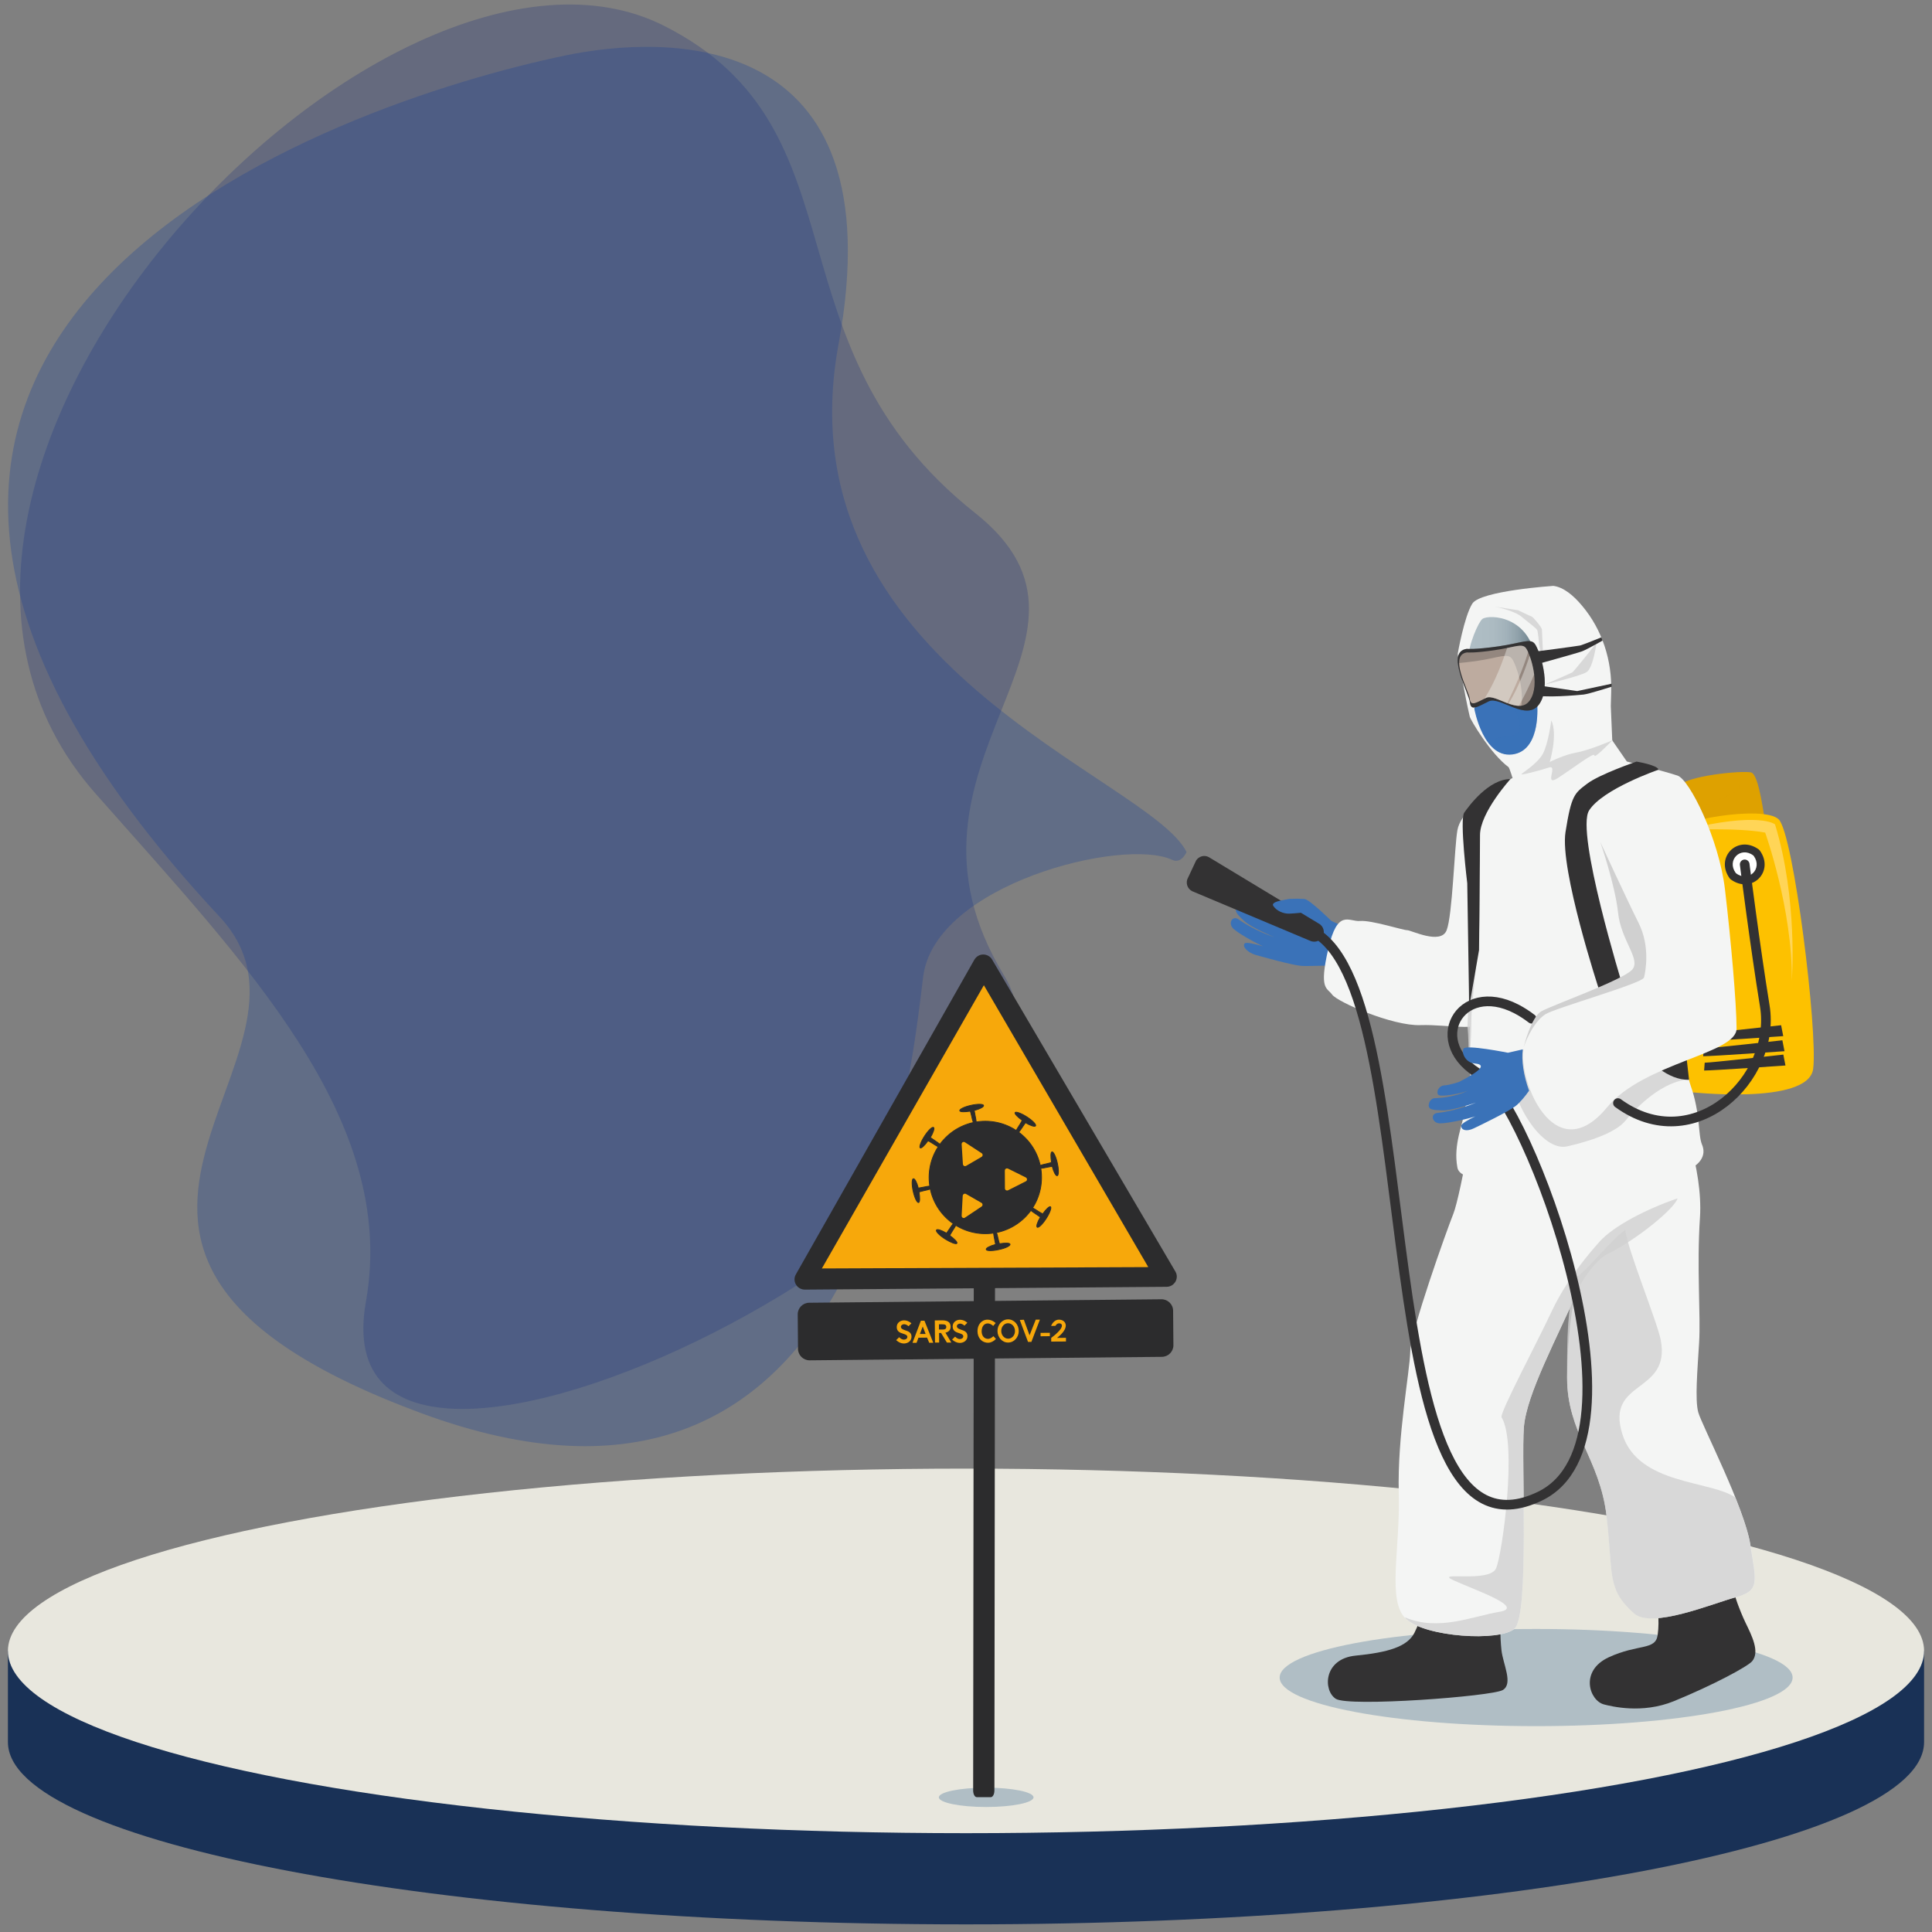
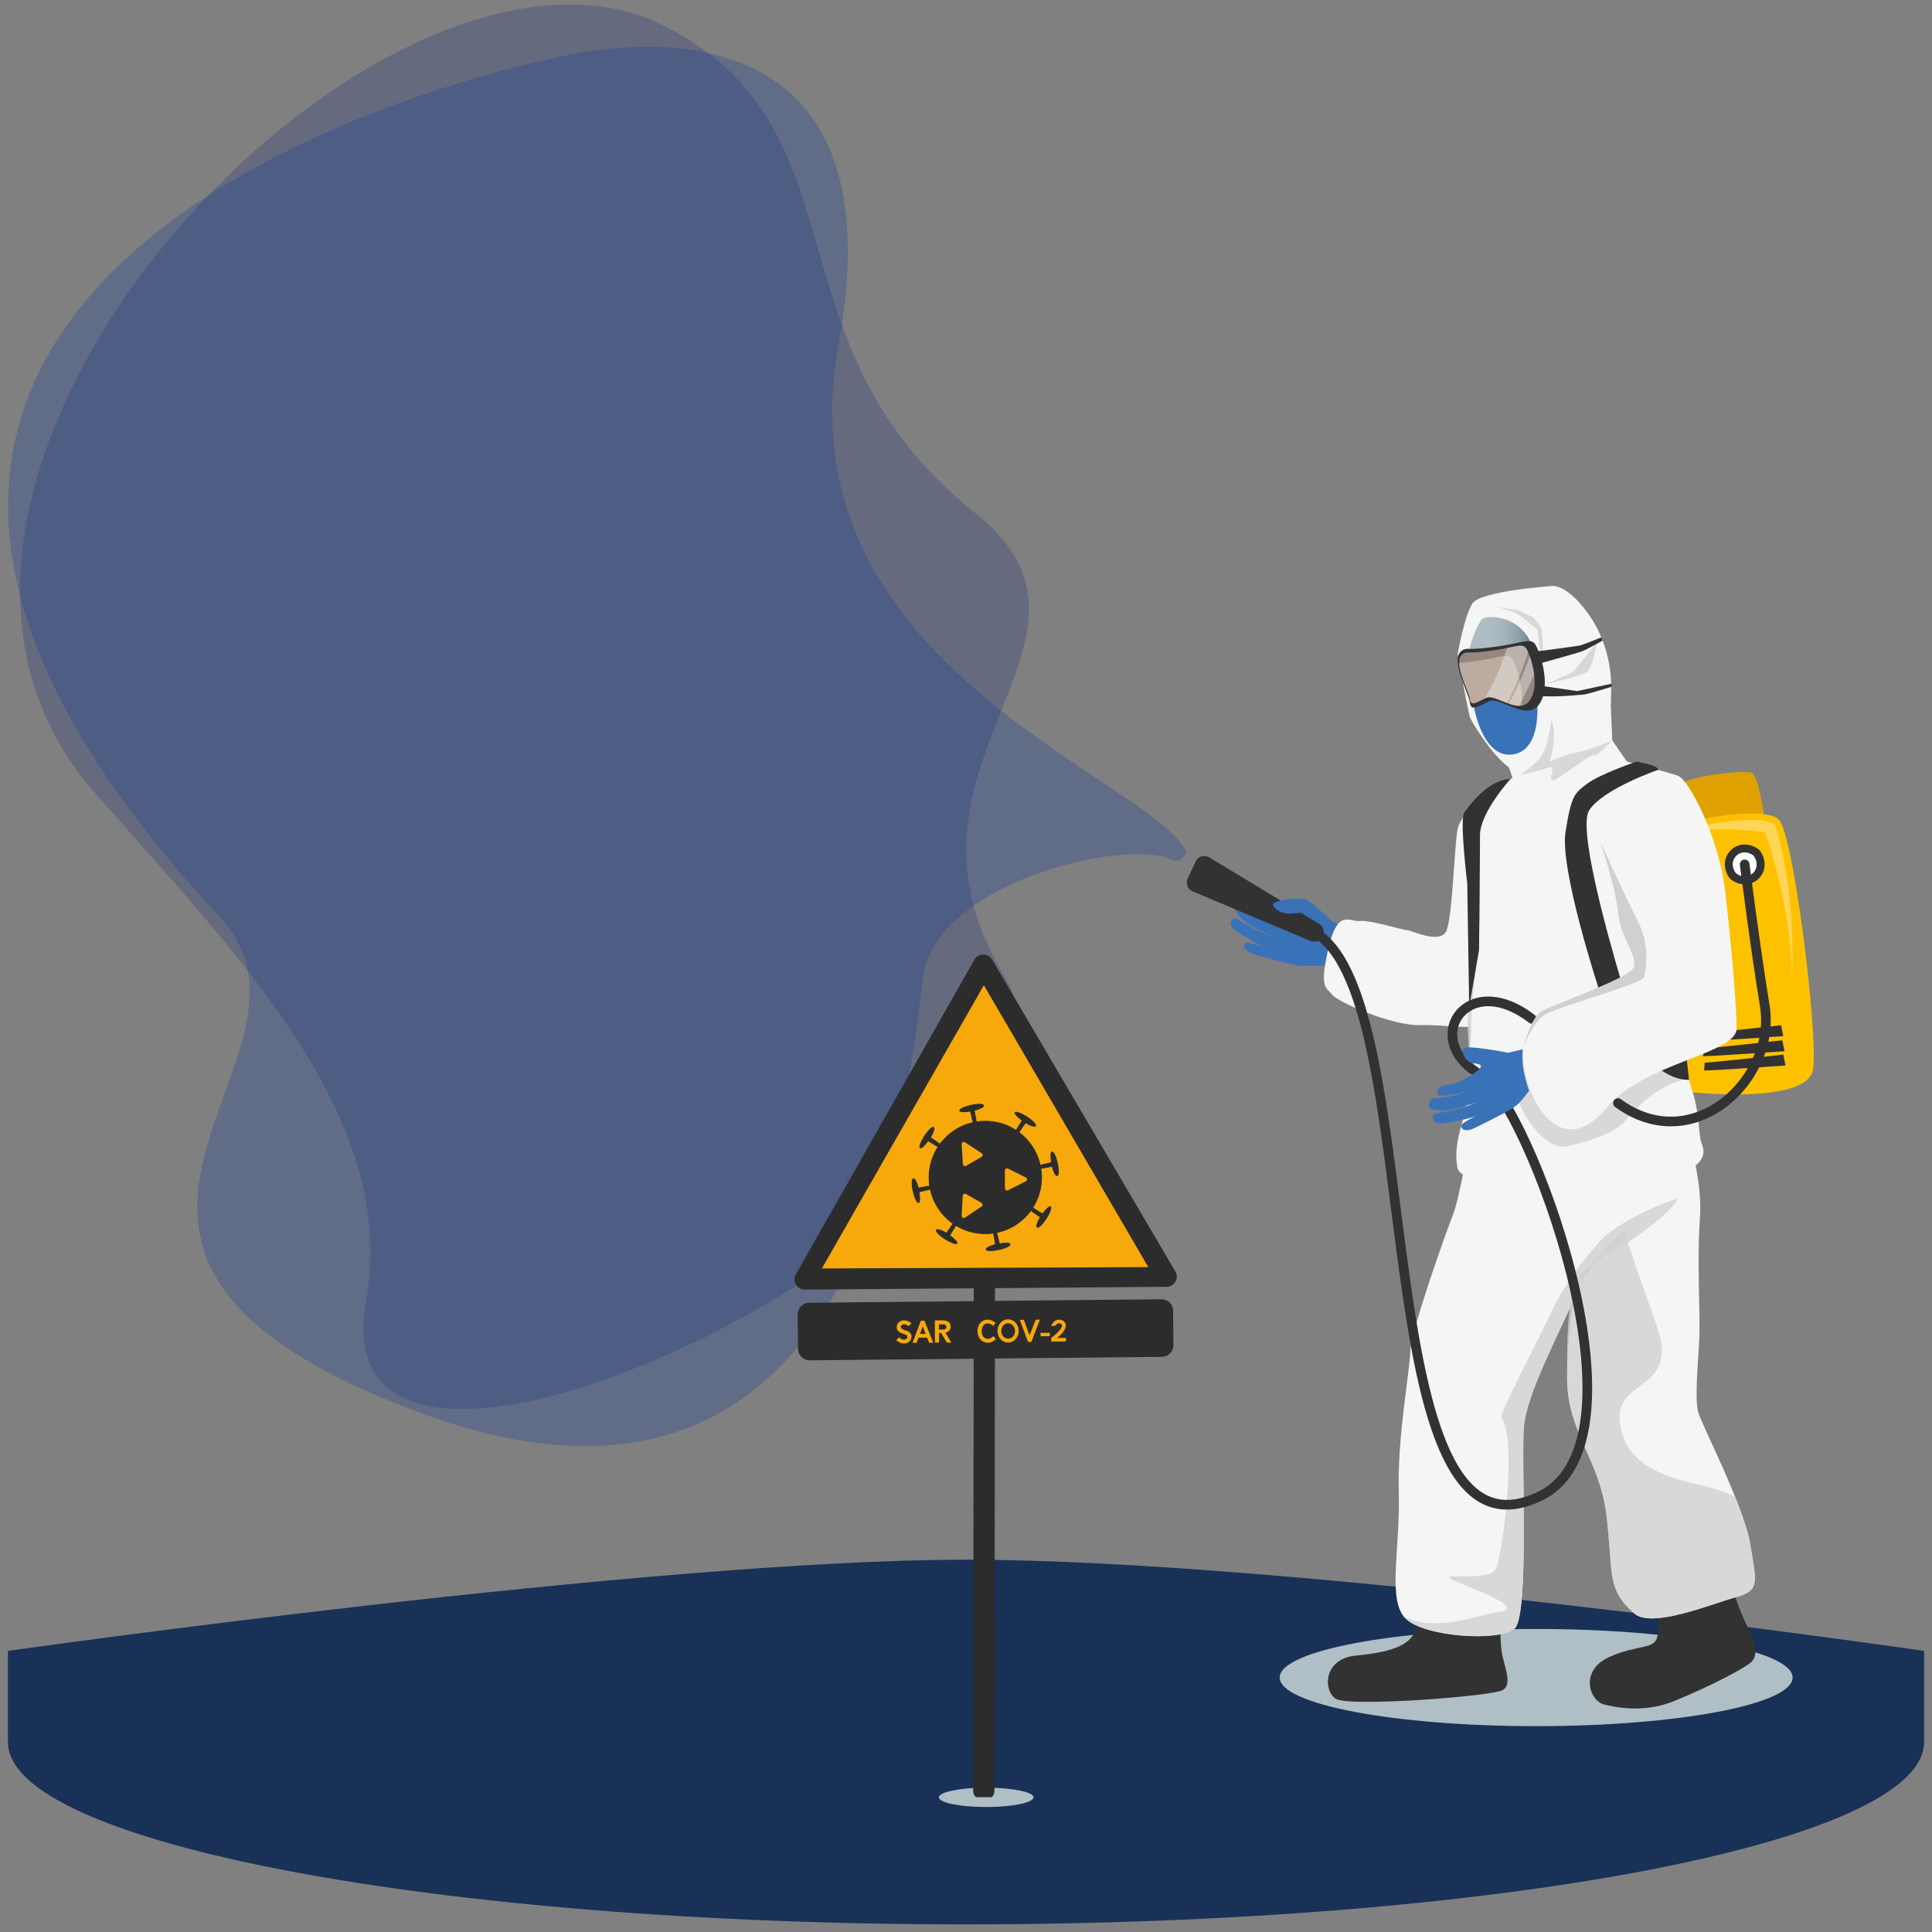
<svg xmlns="http://www.w3.org/2000/svg" version="1.1" x="0px" y="0px" viewBox="0 0 2000 2000" xml:space="preserve">
  <rect x="0" y="0" width="2000" height="2000" fill="#808080" stroke="none" />
  <g id="Plateforme">
    <g>
      <path fill="#193156" d="M1991.8,1803.4c0,104.2-444,188.7-991.8,188.7S8.2,1907.6,8.2,1803.4c0-42.2,0-94.4,0-94.4 s665.7-94.4,991.8-94.4c342.3,0,991.8,94.4,991.8,94.4S1991.8,1764.3,1991.8,1803.4z" />
-       <ellipse fill="#E8E7DE" cx="1000" cy="1709" rx="991.8" ry="188.7" />
    </g>
    <ellipse fill="#B0BEC5" cx="1590.2" cy="1736.6" rx="265.5" ry="50.3" />
    <ellipse fill="#B0BEC5" cx="1020.9" cy="1860.6" rx="49" ry="10" />
  </g>
  <g id="Nettoyeur">
    <g>
      <path opacity="0.3" fill="#27367A" d="M687.6,26.8C900.4,134.4,789,356.2,1009.5,531.1c165.8,131.6-105,257.3,29.9,478.7 c134.9,221.5-716.5,652.1-660.6,337.7c33.6-189-125.1-350.5-279.9-526C-191.3,492.8,399.2-119.2,687.6,26.8z" />
      <path opacity="0.3" fill="#194093" d="M585.3,57.4C686.1,36.5,929,24.7,868,356.7s322,447.6,360.3,525.3c0,0-5.3,12.7-14.9,8.1 c-50.3-23.6-245.7,25.2-257.7,120.8c-14.3,114-62.6,621.2-519.9,451.9S364,1095.5,227.3,949C-341.3,339.8,350.1,106.3,585.3,57.4z " />
    </g>
    <g>
      <g>
        <path fill="#3A72B8" d="M1405.6,965.9l-27.4-12.6c0,0-22.7-22.4-27.9-22.7c-20.8-1.2-28.6,1.6-19.1,8.9c7.3,5.6,19.8,10.8-11,2.9 c0,0-9.3-3.9-13.9-7.4c-4.6-3.5-10.9-0.7-11.1,3c-0.2,3.7,18.4,14.7,25.4,17.2c0,0-14.5-3.4-31.2-17.4c0,0-3.8-2.2-8.1,1.3 c-4.3,3.5-1,7.2,6.6,14.2c7.5,7.1,31.2,16.8,31.2,16.8s-19.4-6-37-18.4c-6.3-4.5-11.5,4.3-5,10c6.4,5.7,29.9,18.9,39.8,21.6 c9.9,2.6-25.7-10.2-28.5-6.6c-2.8,3.6,4,9.8,11.7,11.9c7.7,2.2,37.9,10.6,47.3,11.3c5.5,0.4,47.1-0.5,53.7-2.1 C1407.2,982.3,1397.1,973.2,1405.6,965.9z" />
        <path fill="#333233" d="M1251.2,887.2l113.7,68.7c5.5,2.8,7.2,9.7,3.7,14.7l0,0c-2.8,4-8.1,5.4-12.6,3.2l-121.8-51.2 c-5.3-2.6-7.3-9.2-4.2-14.3l8.2-17.5C1240.9,886.5,1246.5,884.8,1251.2,887.2z" />
        <path fill="#333233" d="M1794.6,1646.9c0.2,2.5,6,19.7,12.4,33c6.4,13.2,15,30,6.8,39.8c-4.5,5.4-40.1,24.6-80.9,41.3 c-33.2,13.6-65.3,5.2-72.2,3.5c-15.4-3.8-25.8-34.8,4.7-48.9c30.5-14.1,48.3-6.9,50.6-23c2.3-16.1-0.7-32.4-0.7-32.4 L1794.6,1646.9z" />
        <path fill="#F4F5F4" d="M1738,1148.4c0,0,25.2,60.3,21.8,112.1c-3.5,51.9,0.9,101.4-0.9,129.7c-1.7,28.2-4.4,58.7-0.9,71.7 c3.5,13,47.9,98.4,54,137.3c6.1,38.9,10.3,47.3-15,54.2c-25.2,6.9-87,32.8-105.2,16.8c-29-25.5-21.7-41.2-28.6-100.7 c-7-59.5-40.9-86.2-40.9-143.4c0-57.2,11.3-112.9,22.6-148.7c11.3-35.8,45.3-123.6,49.6-123.6 C1698.8,1153.8,1738,1148.4,1738,1148.4z" />
        <path fill="#333233" d="M1553.5,1673c-0.6,2.4-0.8,20.6,0.8,35.2s12.4,34.7,1.4,41.3c-11,6.6-159.7,17.7-172.9,9.1 c-13.3-8.6-12.9-41.4,20.5-44.7c33.4-3.3,53.5-9.1,60.9-23.6c7.4-14.5,10-30.8,10-30.8L1553.5,1673z" />
        <path fill="#F4F5F4" d="M1521.6,1113.3c13.2,6-10,125.5-17.1,143.2s-44,121.1-44.6,142.5c-0.5,21.4-13.5,87.9-11.9,146.6 c1.6,58.7-12.4,111.5,7.4,130.3c19.8,18.8,97.3,23.9,112.6,10c15.3-13.9,6.7-174,9.5-208.4c2.8-34.4,33.8-91.2,58.4-147.2 c24.5-56,38.6-44.7,60.4-50.7c61.8-16.8,76.2-119,41.7-131.2c-32.1-11.3-13.7-35.1-13.7-35.1S1518.4,1111.8,1521.6,1113.3z" />
        <path opacity="0.8" fill="#D0D0D0" d="M1568,1685.8c15.3-13.9,6.7-174,9.5-208.4c2.8-34.4,33.8-91.2,58.4-147.2 c1.3-3,15.2-25.5,27.4-31.6c33.8-16.9,71.1-48.7,73.2-58c-31.5,10.7-66,28.4-80.6,44.7c-28.5,32-42.2,56.5-49.6,72.2 c-14.2,30.5-54.2,105.7-51.9,109.6c16.4,26.7,1,140.6-5.6,156.3c-6.6,15.8-66.1,2.5-43.7,12.7c22.4,10.2,74.7,28,46.8,32.5 c-27.3,4.5-62.9,20.5-97.7,5.6c0.4,0.5,0.8,1,1.2,1.5C1475.2,1694.7,1552.7,1699.8,1568,1685.8z" />
        <path fill="none" stroke="#333233" stroke-width="2" stroke-linecap="round" stroke-linejoin="round" stroke-miterlimit="10" d=" M1690.8,1152c-58.2-29.8-71.4-71.2-105.2-97.3" />
        <g>
          <path fill="#DEA100" d="M1828.6,857.9c-2.8-12.3-7.4-55.8-15.8-58.2c-8.3-2.4-69.5,3.4-75,14.7c-5.5,11.3,9.7,57.4,9.7,57.4 L1828.6,857.9z" />
          <path opacity="0.21" fill="#DEA100" d="M1827.5,852.1c-2.9-16.5-7.3-50.3-14.6-52.4c-2.2-0.6-8-0.7-15.4-0.3 c1.5,6,3.6,15.7,2.6,18c-1.2,2.8-37.8,16.7-59.8,28.3c1,4.3,2.1,8.5,3.1,12.2C1765.3,858,1803.7,854.5,1827.5,852.1z" />
          <g>
            <path fill="#FDC100" d="M1726.9,863c5.4-14,99.1-29.8,114.4-14.8c15.5,15.2,40.6,219.7,35.7,258.2 c-4.9,38.5-130.8,23.8-130.8,23.8S1715.6,892.1,1726.9,863z" />
            <path fill="#FFD557" d="M1743.3,859.2c0,0,54.8-2.8,84,2.7c0,0,28.4,79.4,27.6,153.3c0,0,6.4-84.2-17.4-161.8 C1837.6,853.4,1821.6,839.8,1743.3,859.2z" />
            <path fill="#333233" d="M1762.4,1069.7c4.9,0.2,81.4-8.4,81.4-8.4l2.2,11.3c0,0-74.4,5.2-84.2,5.2L1762.4,1069.7z" />
            <path fill="#333233" d="M1763.7,1085.3c4.9,0.2,81.4-8.4,81.4-8.4l2.2,11.3c0,0-74.4,5.2-84.2,5.2L1763.7,1085.3z" />
            <path fill="#333233" d="M1764.7,1100.1c4.9,0.2,81.4-8.4,81.4-8.4l2.2,11.3c0,0-74.4,5.2-84.2,5.2L1764.7,1100.1z" />
          </g>
        </g>
        <path fill="#F4F5F4" d="M1533.1,843.1c0,0-17.3,249.4-10,267.1c7.3,17.6-5.3,24.9-6.8,39c-1.5,14.1-12.2,35.2-7.6,59.5 c5.6,29.5,150-5.1,193.2,6.6c27.5,7.5,70.2-6.6,60-30.5c-4.2-9.8-1.5-32-11.8-61.2c-10.3-29.2,0-81.3-10.6-105.7 c-10.6-24.4-7.3-31.4-17.1-60.1c-9.8-28.7,6.5-33-9.8-73.7c-16.4-40.8-23.1-74.9-35.2-84.5c-26.6-21.1-52.9-25.2-55.6-24.6 c-2.7,0.7-20.1,3.7-20.1,3.7L1533.1,843.1z" />
        <path fill="#F4F5F4" d="M1608,606.5c0,0-75.5,5-83.9,18.4c-8.4,13.4-15.1,52-15.1,52s7.6,44.5,12.5,65 c0.8,3.4,21.6,38.5,40.1,52.2c1.9,1.4,12.9,41.1,12.9,41.1L1670,790l-2.5-59.1l0.4-14.6c1-32.4-9.2-64.4-30.1-89.2 C1628.8,616.3,1618.5,607.8,1608,606.5z" />
        <path opacity="0.8" fill="#D0D0D0" d="M1652.7,665.6c0,0-23.4,29.5-25.1,30.5c-1.7,1-28.7,12.6-28.7,12.6s36.7-8.7,43.5-12.9 C1649.2,691.7,1652.7,665.6,1652.7,665.6z" />
        <linearGradient id="SVGID_1_" gradientUnits="userSpaceOnUse" x1="1519.886" y1="709.312" x2="1591.738" y2="709.312">
          <stop offset="3.613782e-002" style="stop-color:#AFBEC5" />
          <stop offset="0.361" style="stop-color:#ACBBC2" />
          <stop offset="0.549" style="stop-color:#A2B2BA" />
          <stop offset="0.701" style="stop-color:#92A3AC" />
          <stop offset="0.834" style="stop-color:#7D909A" />
          <stop offset="0.954" style="stop-color:#617984" />
          <stop offset="1" style="stop-color:#546F7B" />
        </linearGradient>
        <path fill="url(#SVGID_1_)" d="M1528.8,730.3c0,0-9-31.1-9-46.9c0-15.8,10.9-39.9,14.8-42.7c7.1-5,50.1-3.4,55.4,44.2 c5.3,47.6-1.1,96.6-26.4,95C1538.4,778.3,1528.8,730.3,1528.8,730.3z" />
        <g>
          <path fill="#342936" d="M1530.9,702.9" />
        </g>
        <g>
          <path fill="#342936" d="M1566.6,697.8" />
        </g>
        <path opacity="0.8" fill="#D0D0D0" d="M1739,1050l8.6,67.6c0,0-28.5-1-65.1,42.7c-10.5,12.5-37.3,21.2-60,26.4 c-26.4,6.1-59-46.8-59-83.4C1563.6,1066.8,1739,1050,1739,1050z" />
        <path fill="#333233" d="M1706.5,1096.3c0,0,19.1,22.1,42,21.5l-2.7-23.7l-30.2-12.1L1706.5,1096.3z" />
        <path fill="#E3583B" d="M1545.9,692.5c-0.1,0.4-1.8,18.3-2.9,22.9s-4.9,31.5,6.1,26.5C1557.7,737.9,1545.9,692.5,1545.9,692.5z" />
        <path fill="#3A72B8" d="M1526.1,733.2c0,0,11.5-13.4,22.9-16.6c11.5-3.2,42.3,12.3,42.3,12.3s4.1,45.2-22.8,51.6 C1535.6,788.2,1526.1,733.2,1526.1,733.2z" />
        <path opacity="0.41" fill="#3A72B8" d="M1567.9,780.2c24.8-5.5,23.6-39.7,23.5-48.9c-8-1.7-24.8-4.9-24.8-2.3 c0,3.4,12.4,25.8,2.6,30.8c-9.8,5-24.5,0.5-22.7,10.3c0.4,2.4,0.5,4.1,0.4,5.4C1552.3,779.5,1559.7,782,1567.9,780.2z" />
        <path opacity="0.8" fill="#D0D0D0" d="M1547.8,628c0,0,20,4.2,27.4,10.5c7.4,6.3,15.8,12.1,16.3,14.2c0.5,2.1,1.6,10.5,1.6,13.2 c0,2.6,4.7,20.6,4.7,20.6s-1.6-32.7-1.6-34.8s-9-12.9-10.5-13.4c-1.6-0.5-14.2-6.6-14.2-6.6L1547.8,628z" />
        <path fill="#F4F5F4" d="M1660,753.4l24.1,34.9c0,0,40.3,10.5,52.5,14.6c12.2,4,42.8,65,49.1,117.9c6.2,52.9,11.9,117.4,12,143.9 c0.1,26.4-95.8,35.2-134.1,81.6c-58.8,71.3-99.3-45.2-83.5-69c40.6-61.1,126.1-14.5,116.2-121.8c-3.9-42.6,19.8-84-3.3-101.4 C1631.2,807.4,1660,753.4,1660,753.4z" />
        <path fill="#F4F5F4" d="M1592.1,793.3c0,0-38.6,16.3-48.8,25.4c-10.2,9.2-31.5,23.4-34.6,40.7c-3.1,17.3-5.1,88.5-11.2,103.7 c-6.1,15.3-36.8-0.3-40.9-0.2c-4.1,0.1-36.9-10.5-48.6-9.5c-11.7,1-23.4-13.2-33,29c-9.7,42.2-1.5,39.7,4.1,47.3 c5.6,7.6,62.5,32.6,91.5,31.5c29-1,65.1,8.6,76.3-8.2c11.2-16.8,41.2-151.5,41.2-151.5L1592.1,793.3z" />
        <path opacity="0.8" fill="#D0D0D0" d="M1519.1,1062.4c0,0,2.9-65.6,4.9-85.4c2-19.8,4.9-73.2,4.9-73.2l1-25.9 c0,0,2.9,36.6,2,71.7c-1,35.1-8.8,86.7-8.8,108c0,21.4-1.7,29.9-1.5,40.9c0.2,11.1,3,24.1,2.7,22.6c-0.9-3.7-4.7-12.1-4.2-29.2 C1520.6,1074.8,1519.1,1062.4,1519.1,1062.4z" />
        <path fill="#333233" d="M1821.7,880.4c15.7,21.7-8.3,45.7-30,30c-0.4-0.3-0.8-0.7-1.1-1.1c-15.7-21.7,8.3-45.7,30-30 C1821,879.6,1821.4,880,1821.7,880.4z" />
        <path opacity="0.8" fill="#D0D0D0" d="M1811.9,1599.2c-2-12.7-8.1-30.5-15.5-49c-25.5-17.9-100.3-12.8-116.9-65.4 c-18-57.1,50.4-41.4,39.7-97.6c-3.5-18.6-35.4-96.3-36.7-114.2c-15.2,10.8-36.6,39.4-51.8,50.2c-8.2,33.8-8.5,59.1-8.5,103 c0,57.2,33.9,83.9,40.9,143.4c7,59.5-0.4,75.2,28.6,100.7c18.2,16,80-9.9,105.2-16.8C1822.2,1646.4,1818,1638.1,1811.9,1599.2z" />
        <path fill="#FFFFFF" d="M1815.5,886.1c9.4,13.1-5,27.6-18.1,18.1c-0.3-0.2-0.5-0.4-0.7-0.7c-9.4-13.1,5-27.6,18.1-18.1 C1815.1,885.6,1815.3,885.9,1815.5,886.1z" />
        <path fill="#3A72B8" d="M1336.7,930.7c0,0-21.8,1.6-18.7,6.9c3.1,5.1,10.3,8.4,16.6,8.2c6.3-0.2,15.1-1.3,15.8-1.3s5.7,1,5.7,1 L1336.7,930.7z" />
        <path fill="none" stroke="#333233" stroke-width="10" stroke-linecap="round" stroke-linejoin="round" stroke-miterlimit="10" d=" M1806.1,894.8c0,0,10.8,85.3,20.8,146.6c12.3,75-73.5,157.7-152,100.5" />
        <path fill="none" stroke="#333233" stroke-width="10" stroke-linecap="round" stroke-linejoin="round" stroke-miterlimit="10" d=" M1585.6,1054.6c-4.8-3.7-10.1-7.2-15.9-10.2c-59-30.5-95.3,36.1-35.8,68.9c45.2,24.9,181.5,376.9,60.3,435.5 c-183,88.5-114.4-511-231.9-582.7" />
        <path fill="#3A72B8" d="M1576.4,1086.3l-15.4,3.5c0,0-43.7-8.8-46-4.2c-2.3,4.6,2.3,14.5,11.5,15.3c9.2,0.8,12.2,4.6-16.1,19.1 c0,0-9.6,3.3-15.3,3.6c-5.7,0.4-8.6,6.7-6.3,9.6c2.3,2.9,23.5-1.1,30.4-4c0,0-13.1,7.1-34.9,7.7c0,0-4.3,0.9-5.2,6.3 c-0.9,5.5,4,6,14.3,6.3c10.3,0.3,34.5-8.1,34.5-8.1s-18.5,8.4-39.9,10.7c-7.7,0.8-5.7,10.8,2.9,10.8c8.6,0,34.9-5.6,44.1-10.2 c9.2-4.6-22.7,8.3-22.4,12.9c0.3,4.6,5.8,5.9,13,2.5c7.2-3.4,35.8-17.3,43.3-23.1c4.4-3.4,10.2-10.4,14-15.9 C1577.2,1113.5,1574.8,1097.4,1576.4,1086.3z" />
        <path fill="#333233" d="M1716.9,796.8c0,0-57.7,19.8-71.9,42.2c-14.2,22.4,34.6,181,34.6,181l-24.4,4.1 c0,0-40.7-124.1-34.6-162.7c6.1-38.6,9.4-40.2,22.4-50.1c13-9.9,51.1-22.9,51.1-22.9S1716.1,792,1716.9,796.8z" />
        <path fill="#D0D0D0" d="M1656.6,871.6c0,0,27.5,59.5,39.7,83.9c12.2,24.4,7.1,50.3,5.6,56.4c-1.5,6.1-91.9,31.5-102.2,38.1 c-14.2,9.2-22.4,33.9-22.4,33.9s7.6-30.9,18.3-37c10.7-6.1,84.9-32.5,94.1-43.2c9.2-10.7-11.7-30-14.7-59 C1671.9,915.8,1656.6,871.6,1656.6,871.6z" />
        <path fill="#333233" d="M1563.6,806.5c0,0-31.5,34.6-31.5,58c0,23.4-1,119-1,119l-10.2,59l-2-128.1c0,0-8.1-66.1-3.1-73.2 C1520.9,833.9,1541.2,806.5,1563.6,806.5z" />
      </g>
      <path opacity="0.8" fill="#D0D0D0" d="M1605.9,745.7c0,0-3.1,24.4-8.8,34.7c-5.7,10.3-21,19.4-22.1,21c-1.1,1.5,19.1-3.8,28.6-6.9 s-5.7,20.2,8.8,11.1c14.5-9.2,38.5-27.8,38.1-23.6c-0.4,4.2,18.6-15.6,18.6-15.6s-23.8,10.3-37.6,12.7 c-11.8,2.1-26.7,9.3-27.2,9.7C1604.3,788.7,1612.9,760.5,1605.9,745.7z" />
      <path fill="#333233" d="M1586.2,674.8c2.3,0,47.3-6.1,49.6-6.6s21.9-8.4,21.9-8.4l1.3,3.3c0,0-16.5,9.4-21.4,11.2 c-4.8,1.8-49.8,14.2-49.8,14.2L1586.2,674.8z" />
      <path fill="#333233" d="M1577.3,707.3l55.4,8.1l35.6-7.6v3.1c0,0-23.9,7.6-29,8.1c-5.1,0.5-43.7,4.1-50.8,0 c-7.1-4.1-18.3-13.7-14.7-12.7C1577.3,707.3,1577.3,707.3,1577.3,707.3z" />
      <path fill="#333233" d="M1518.4,671.7c0,0,8.4,0.9,32.8-2.6c24.4-3.5,33-8.8,37.7-2.5c4.7,6.4,17.6,43,4.7,62.1 c-12.9,19.1-40.8-8.2-52.3-2.7c-11.5,5.5-18.6,10.9-19.7,1.1C1520.6,717.2,1496,674.7,1518.4,671.7z" />
      <path fill="#BDAB9F" d="M1518.6,675.4c0,0,7.3,0.8,28.4-2.3c21.1-3,28.6-7.6,32.7-2.1c4.1,5.5,15.3,37.3,4.1,53.8 c-11.2,16.5-35.3-7.1-45.3-2.4c-9.9,4.7-16.1,9.5-17,0.9C1520.5,714.9,1499.2,678.1,1518.6,675.4z" />
      <path opacity="0.3" fill="#333233" d="M1588.9,666.6c-4.7-6.4-13.3-1-37.7,2.5c-24.4,3.5-32.8,2.6-32.8,2.6 c-7.9,1.1-9.9,7.1-9.3,14.8c4.7-0.4,10.8-1.1,18.4-2.1c24.4-3.5,33-8.8,37.7-2.5c4,5.4,14,33,8.8,52.8c7.6,1.8,14.7,1.3,19.6-6 C1606.5,709.6,1593.6,672.9,1588.9,666.6z" />
      <path opacity="0.4" fill="#F4F5F4" d="M1560.3,727.9c7.6-15.6,16.4-35.3,21.6-52.9c-0.8-1.8-1.6-3.2-2.2-4 c-3.1-4.2-8.1-2.5-19.5-0.2c-4.3,12.7-11.5,33.5-23.5,52.5c0.6-0.3,1.2-0.6,1.8-0.9C1543.4,720.1,1551.7,724.6,1560.3,727.9z" />
      <path opacity="0.4" fill="#F4F5F4" d="M1583.5,679c-4.2,12.3-10.9,31.4-21.8,49.3c3.7,1.3,7.4,2.3,10.8,2.3 c5.2-9.6,10.9-20.9,15.6-32.3C1587.3,691.2,1585.4,684.2,1583.5,679z" />
    </g>
  </g>
  <g id="Panneau">
    <g>
      <path fill="#2C2C2D" d="M1025.7,1860.4l-14.6,0c-2,0-3.7-3.1-3.7-6.9l1-823.6c0-3.8,1.7-6.8,3.7-6.8l14.6,0c2,0,3.7,3.1,3.7,6.9 l-1,823.6C1029.4,1857.4,1027.7,1860.4,1025.7,1860.4z" />
      <g>
        <g id="g4_2_">
          <path id="sign_border_2_" fill="#2C2C2D" d="M1216.7,1316.2L1027,993.3c-1.9-3.3-5.5-5.2-9.2-5.2c-3.8,0-7.2,2.1-9.1,5.3 l-184.8,325.8c-1.9,3.3-1.9,7.3,0.1,10.6c1.9,3.3,5.5,5.2,9.2,5.2l374.5-2.9c3.8,0,7.2-2.1,9.1-5.3 C1218.7,1323.5,1218.7,1319.4,1216.7,1316.2z" />
          <polygon id="sign_bg_2_" fill="#F7A80B" points="850.8,1313.1 1018.5,1019.9 1188.7,1311.7 " />
        </g>
        <g>
          <circle fill="#2C2C2D" stroke="#2C2C2D" stroke-width="0.842" stroke-linecap="square" cx="1020" cy="1218.9" r="58.2" />
          <path fill="#2C2C2D" stroke="#2C2C2D" stroke-width="0.842" stroke-linecap="square" d="M1094.6,1204.2 c1.5,6.8,1.4,12.6-0.2,12.9c-1.4,0.3-3.6-3.8-5.1-9.5c-0.1-0.5-9.1,1.7-11.8,1.9l-0.6-3.1c2.4-1,11.7-2.5,11.6-3.3 c-0.9-5.6-0.9-10.3,0.5-10.7C1090.6,1192.2,1093.1,1197.4,1094.6,1204.2z" />
          <path fill="#2C2C2D" stroke="#2C2C2D" stroke-width="0.842" stroke-linecap="square" d="M1063,1156.2c5.9,3.8,9.9,7.9,9,9.3 c-0.8,1.2-5.2-0.2-10.3-3.2c-0.4-0.2-5.2,7.6-7,9.7l-2.6-1.8c1-2.5,6.6-10,5.9-10.6c-4.6-3.3-7.9-6.7-7.2-7.9 C1051.7,1150.5,1057.1,1152.4,1063,1156.2z" />
          <path fill="#2C2C2D" stroke="#2C2C2D" stroke-width="0.842" stroke-linecap="square" d="M1005.3,1144.2 c6.8-1.5,12.6-1.4,12.9,0.2c0.3,1.4-3.8,3.6-9.5,5.1c-0.5,0.1,1.7,9.1,1.9,11.8l-3.1,0.6c-1-2.4-2.5-11.7-3.3-11.6 c-5.6,0.9-10.3,0.9-10.7-0.5C993.2,1148.2,998.5,1145.7,1005.3,1144.2z" />
          <path fill="#2C2C2D" stroke="#2C2C2D" stroke-width="0.842" stroke-linecap="square" d="M957.1,1176.1c3.8-5.9,7.9-9.9,9.3-9 c1.2,0.8-0.2,5.2-3.2,10.3c-0.2,0.4,7.6,5.2,9.7,7l-1.8,2.6c-2.5-1-10-6.6-10.6-5.9c-3.3,4.6-6.7,7.9-7.9,7.2 C951.4,1187.4,953.3,1181.9,957.1,1176.1z" />
          <path fill="#2C2C2D" stroke="#2C2C2D" stroke-width="0.842" stroke-linecap="square" d="M945.3,1233.1 c-1.5-6.8-1.4-12.6,0.2-12.9c1.4-0.3,3.6,3.8,5.1,9.5c0.1,0.5,9.1-1.7,11.8-1.9l0.6,3.1c-2.4,1-11.7,2.5-11.6,3.3 c0.9,5.6,0.9,10.3-0.5,10.7C949.3,1245.1,946.8,1239.9,945.3,1233.1z" />
          <path fill="#2C2C2D" stroke="#2C2C2D" stroke-width="0.842" stroke-linecap="square" d="M978.4,1282.6c-5.9-3.8-9.9-7.9-9-9.3 c0.8-1.2,5.2,0.2,10.3,3.2c0.4,0.2,5.2-7.6,7-9.7l2.6,1.8c-1,2.5-6.6,10-5.9,10.6c4.6,3.3,7.9,6.7,7.2,7.9 C989.7,1288.3,984.3,1286.3,978.4,1282.6z" />
          <path fill="#2C2C2D" stroke="#2C2C2D" stroke-width="0.842" stroke-linecap="square" d="M1033.8,1293.6 c-6.8,1.5-12.6,1.4-12.9-0.2c-0.3-1.4,3.8-3.6,9.5-5.1c0.5-0.1-1.7-9.1-1.9-11.8l3.1-0.6c1,2.4,2.5,11.7,3.3,11.6 c5.6-0.9,10.3-0.9,10.7,0.5C1045.9,1289.7,1040.7,1292.2,1033.8,1293.6z" />
          <path fill="#2C2C2D" stroke="#2C2C2D" stroke-width="0.842" stroke-linecap="square" d="M1083,1261.4c-3.8,5.9-7.9,9.9-9.3,9 c-1.2-0.8,0.2-5.2,3.2-10.3c0.2-0.4-7.6-5.2-9.7-7l1.8-2.6c2.5,1,10,6.6,10.6,5.9c3.3-4.6,6.7-7.9,7.9-7.2 C1088.7,1250.1,1086.8,1255.5,1083,1261.4z" />
        </g>
        <g>
          <path fill="#F7A80B" d="M1042.5,1234c-2,0-3.7-1.7-3.7-3.7l-0.1-18.5c0-1,0.4-1.9,1.1-2.6c0.7-0.7,1.7-1.1,2.6-1.1 c0.6,0,1.1,0.1,1.7,0.4l18.5,9.2c1.3,0.6,2.1,1.9,2.1,3.3c0,1.4-0.8,2.7-2,3.3l-18.4,9.3C1043.6,1233.8,1043.1,1234,1042.5,1234 z" />
          <path fill="#2C2C2D" d="M1042.4,1209.5c0.3,0,0.7,0.1,1,0.2l18.5,9.2c1.6,0.8,1.7,3.2,0,4l-18.4,9.3c-0.3,0.2-0.7,0.2-1,0.2 c-1.2,0-2.2-0.9-2.2-2.2l-0.1-18.5C1040.2,1210.5,1041.2,1209.5,1042.4,1209.5 M1042.4,1206.5L1042.4,1206.5 c-1.4,0-2.7,0.6-3.7,1.5c-1,1-1.5,2.3-1.5,3.7l0.1,18.5c0,2.9,2.4,5.2,5.2,5.2c0.8,0,1.6-0.2,2.4-0.6l18.4-9.3 c1.8-0.9,2.9-2.7,2.9-4.7c0-2-1.1-3.8-2.9-4.7l-18.5-9.2C1044,1206.7,1043.2,1206.5,1042.4,1206.5L1042.4,1206.5z" />
        </g>
        <g>
          <path fill="#F7A80B" d="M999,1208.6c-2,0-3.6-1.5-3.7-3.5l-1.3-20.6c-0.1-1,0.3-2,1-2.8c0.7-0.8,1.7-1.2,2.7-1.2 c0.7,0,1.4,0.2,2,0.6l17.3,11.3c1.1,0.7,1.7,1.9,1.7,3.2c0,1.3-0.7,2.5-1.8,3.1l-16,9.3C1000.3,1208.5,999.7,1208.6,999,1208.6z " />
          <path fill="#2C2C2D" d="M997.7,1182.1c0.4,0,0.8,0.1,1.2,0.4l17.3,11.3c1.4,0.9,1.3,2.9-0.1,3.8l-16,9.3 c-0.4,0.2-0.7,0.3-1.1,0.3c-1.1,0-2.1-0.8-2.2-2.1l-1.3-20.6C995.4,1183.1,996.5,1182.1,997.7,1182.1 M997.7,1179.1 C997.7,1179.1,997.7,1179.1,997.7,1179.1c-1.4,0-2.8,0.6-3.8,1.7c-1,1.1-1.5,2.4-1.4,3.9l1.3,20.6c0.2,2.7,2.5,4.9,5.2,4.9 c0.9,0,1.8-0.2,2.6-0.7l16-9.3c1.6-0.9,2.5-2.6,2.6-4.4c0-1.8-0.8-3.5-2.4-4.5l-17.3-11.3 C999.7,1179.4,998.7,1179.1,997.7,1179.1L997.7,1179.1z" />
        </g>
        <g>
          <path fill="#F7A80B" d="M997.7,1262.3c-1,0-2-0.4-2.7-1.2c-0.7-0.7-1.1-1.7-1-2.8l1.1-20.6c0.1-2,1.7-3.5,3.7-3.5 c0.6,0,1.3,0.2,1.8,0.5l16,9.2c1.1,0.6,1.8,1.8,1.9,3.1c0,1.3-0.6,2.5-1.7,3.2l-17.2,11.5C999.2,1262,998.5,1262.3,997.7,1262.3 z" />
          <path fill="#2C2C2D" d="M998.9,1235.7c0.4,0,0.7,0.1,1.1,0.3l16,9.2c1.4,0.8,1.5,2.9,0.1,3.8l-17.2,11.5 c-0.4,0.3-0.8,0.4-1.2,0.4c-1.2,0-2.3-1-2.2-2.4l1.1-20.6C996.7,1236.5,997.8,1235.7,998.9,1235.7 M998.9,1232.7 C998.9,1232.7,998.9,1232.7,998.9,1232.7c-2.8,0-5.1,2.2-5.2,4.9l-1.1,20.6c-0.1,1.5,0.4,2.8,1.4,3.9c1,1,2.4,1.6,3.8,1.6 c1,0,2-0.3,2.9-0.9l17.2-11.5c1.5-1,2.4-2.7,2.3-4.5c-0.1-1.8-1-3.5-2.6-4.4l-16-9.2C1000.7,1232.9,999.8,1232.7,998.9,1232.7 L998.9,1232.7z" />
        </g>
      </g>
      <path fill="#2C2C2D" d="M1202.8,1404.6l-364.6,3.6c-6.6,0.1-12.1-5.3-12.1-11.9l-0.3-35.6c-0.1-6.6,5.3-12.1,11.9-12.1l364.6-3.6 c6.6-0.1,12.1,5.3,12.1,11.9l0.3,35.6C1214.8,1399.1,1209.4,1404.5,1202.8,1404.6z" />
      <g>
        <path fill="#F7A80B" d="M930.8,1384.3c1.5,1.5,3.3,2.5,4.8,2.5c1.9,0,3.6-0.9,3.7-2.8c0-1.9-2-2.6-4.2-3.3c-3.3-1-6.8-2.2-6.8-7 c0-4.3,3.7-6.9,7.6-6.9c2.4,0,5.2,0.9,7.6,3.1l-3,3c-1.5-1.4-3.2-2.1-4.6-2.1c-1.2,0-3.2,0.8-3.3,2.7c0.1,2.1,2.2,2.8,4.4,3.6 c3.2,1,6.6,2.2,6.6,6.6c0,4.4-3.6,7-7.9,7.1c-2.7,0-5.6-1.3-8-3.5L930.8,1384.3z" />
        <path fill="#F7A80B" d="M959.7,1384.7l-8.9,0.1l-2,5.3l-4.2,0l8.7-22.9l3.7,0l9.1,22.8l-4.2,0L959.7,1384.7z M958.2,1380.9 l-3-7.7l-2.9,7.7L958.2,1380.9z" />
        <path fill="#F7A80B" d="M984.8,1389.8l-4.6,0l-6-9.9l-2.1,0l0.1,9.9l-4.3,0l-0.2-22.9l7.3-0.1c5.1,0,9,1.3,9.1,6.6 c0,3.1-1.8,5.4-5.4,6.2L984.8,1389.8z M972,1370.9l0,5.4l4.4,0c2,0,3.2-0.9,3.2-2.6c0-2.6-2-2.8-4.5-2.8L972,1370.9z" />
-         <path fill="#F7A80B" d="M988.7,1383.7c1.5,1.5,3.3,2.5,4.8,2.5c1.9,0,3.6-0.9,3.7-2.8c0-1.9-2-2.6-4.2-3.3c-3.3-1-6.8-2.2-6.8-7 c0-4.3,3.7-6.9,7.6-6.9c2.4,0,5.2,0.9,7.6,3.1l-3,3c-1.5-1.4-3.2-2.1-4.6-2.1c-1.2,0-3.2,0.8-3.3,2.7c0.1,2.1,2.2,2.8,4.4,3.6 c3.2,1,6.6,2.2,6.6,6.6c0,4.4-3.6,7-7.9,7.1c-2.7,0-5.6-1.3-8-3.5L988.7,1383.7z" />
        <path fill="#F7A80B" d="M1023,1386c1.6,0,3.7-1.2,5.4-2.8l2.6,2.9c-2.4,2.4-5.3,3.9-8,3.9c-6.5,0.1-11-4.9-11.1-11.8 c-0.1-6.7,4-12.1,10.5-12.1c2.7,0,5.7,1.2,8.3,3.5l-2.5,3c-2-1.8-3.9-2.6-5.7-2.6c-4.1,0-6.3,3.7-6.3,8.1 C1016.2,1382.7,1018.7,1386,1023,1386z" />
        <path fill="#F7A80B" d="M1054.6,1377.7c0.1,6.4-4.6,12-10.9,12.1c-6.3,0.1-11.1-5.5-11.1-11.9c-0.1-6.4,4.6-12.1,10.9-12.1 C1049.7,1365.7,1054.6,1371.3,1054.6,1377.7z M1036.5,1377.9c0,4.2,3.1,7.9,7.2,7.9c4.1,0,7.1-3.8,7-8c0-4.2-3-8-7.2-8 C1039.4,1369.8,1036.4,1373.6,1036.5,1377.9z" />
        <path fill="#F7A80B" d="M1059.9,1366.2l5.9,16.1c1.2-3,2.4-6.2,3.7-9.4c0.8-2.1,1.9-4.9,2.7-6.8l4.3,0c-1.4,3.8-3.4,8.8-4.8,12.5 c-1.2,3.2-2.7,7.2-4,10.5l-3.5,0c-1.4-3.8-3.1-8.4-4.6-12.2c-1.1-3-2.8-7.5-3.9-10.5L1059.9,1366.2z" />
        <path fill="#F7A80B" d="M1077.2,1379.8l9.6-0.1l0,3.5l-9.6,0.1L1077.2,1379.8z" />
        <path fill="#F7A80B" d="M1088.1,1372.6c1.6-3.9,4.6-6.5,8.1-6.5c3.7,0,6.9,2,7.1,6c0,4.8-4.7,9.4-9,12.9l9.2-0.1l0,3.8l-15.3,0.1 l0-3.8c3.6-2.8,11.1-8.7,11.1-12.7c0-1.9-1.7-2.4-2.9-2.4c-1.7,0-3,1.1-3.8,2.6L1088.1,1372.6z" />
      </g>
    </g>
  </g>
</svg>